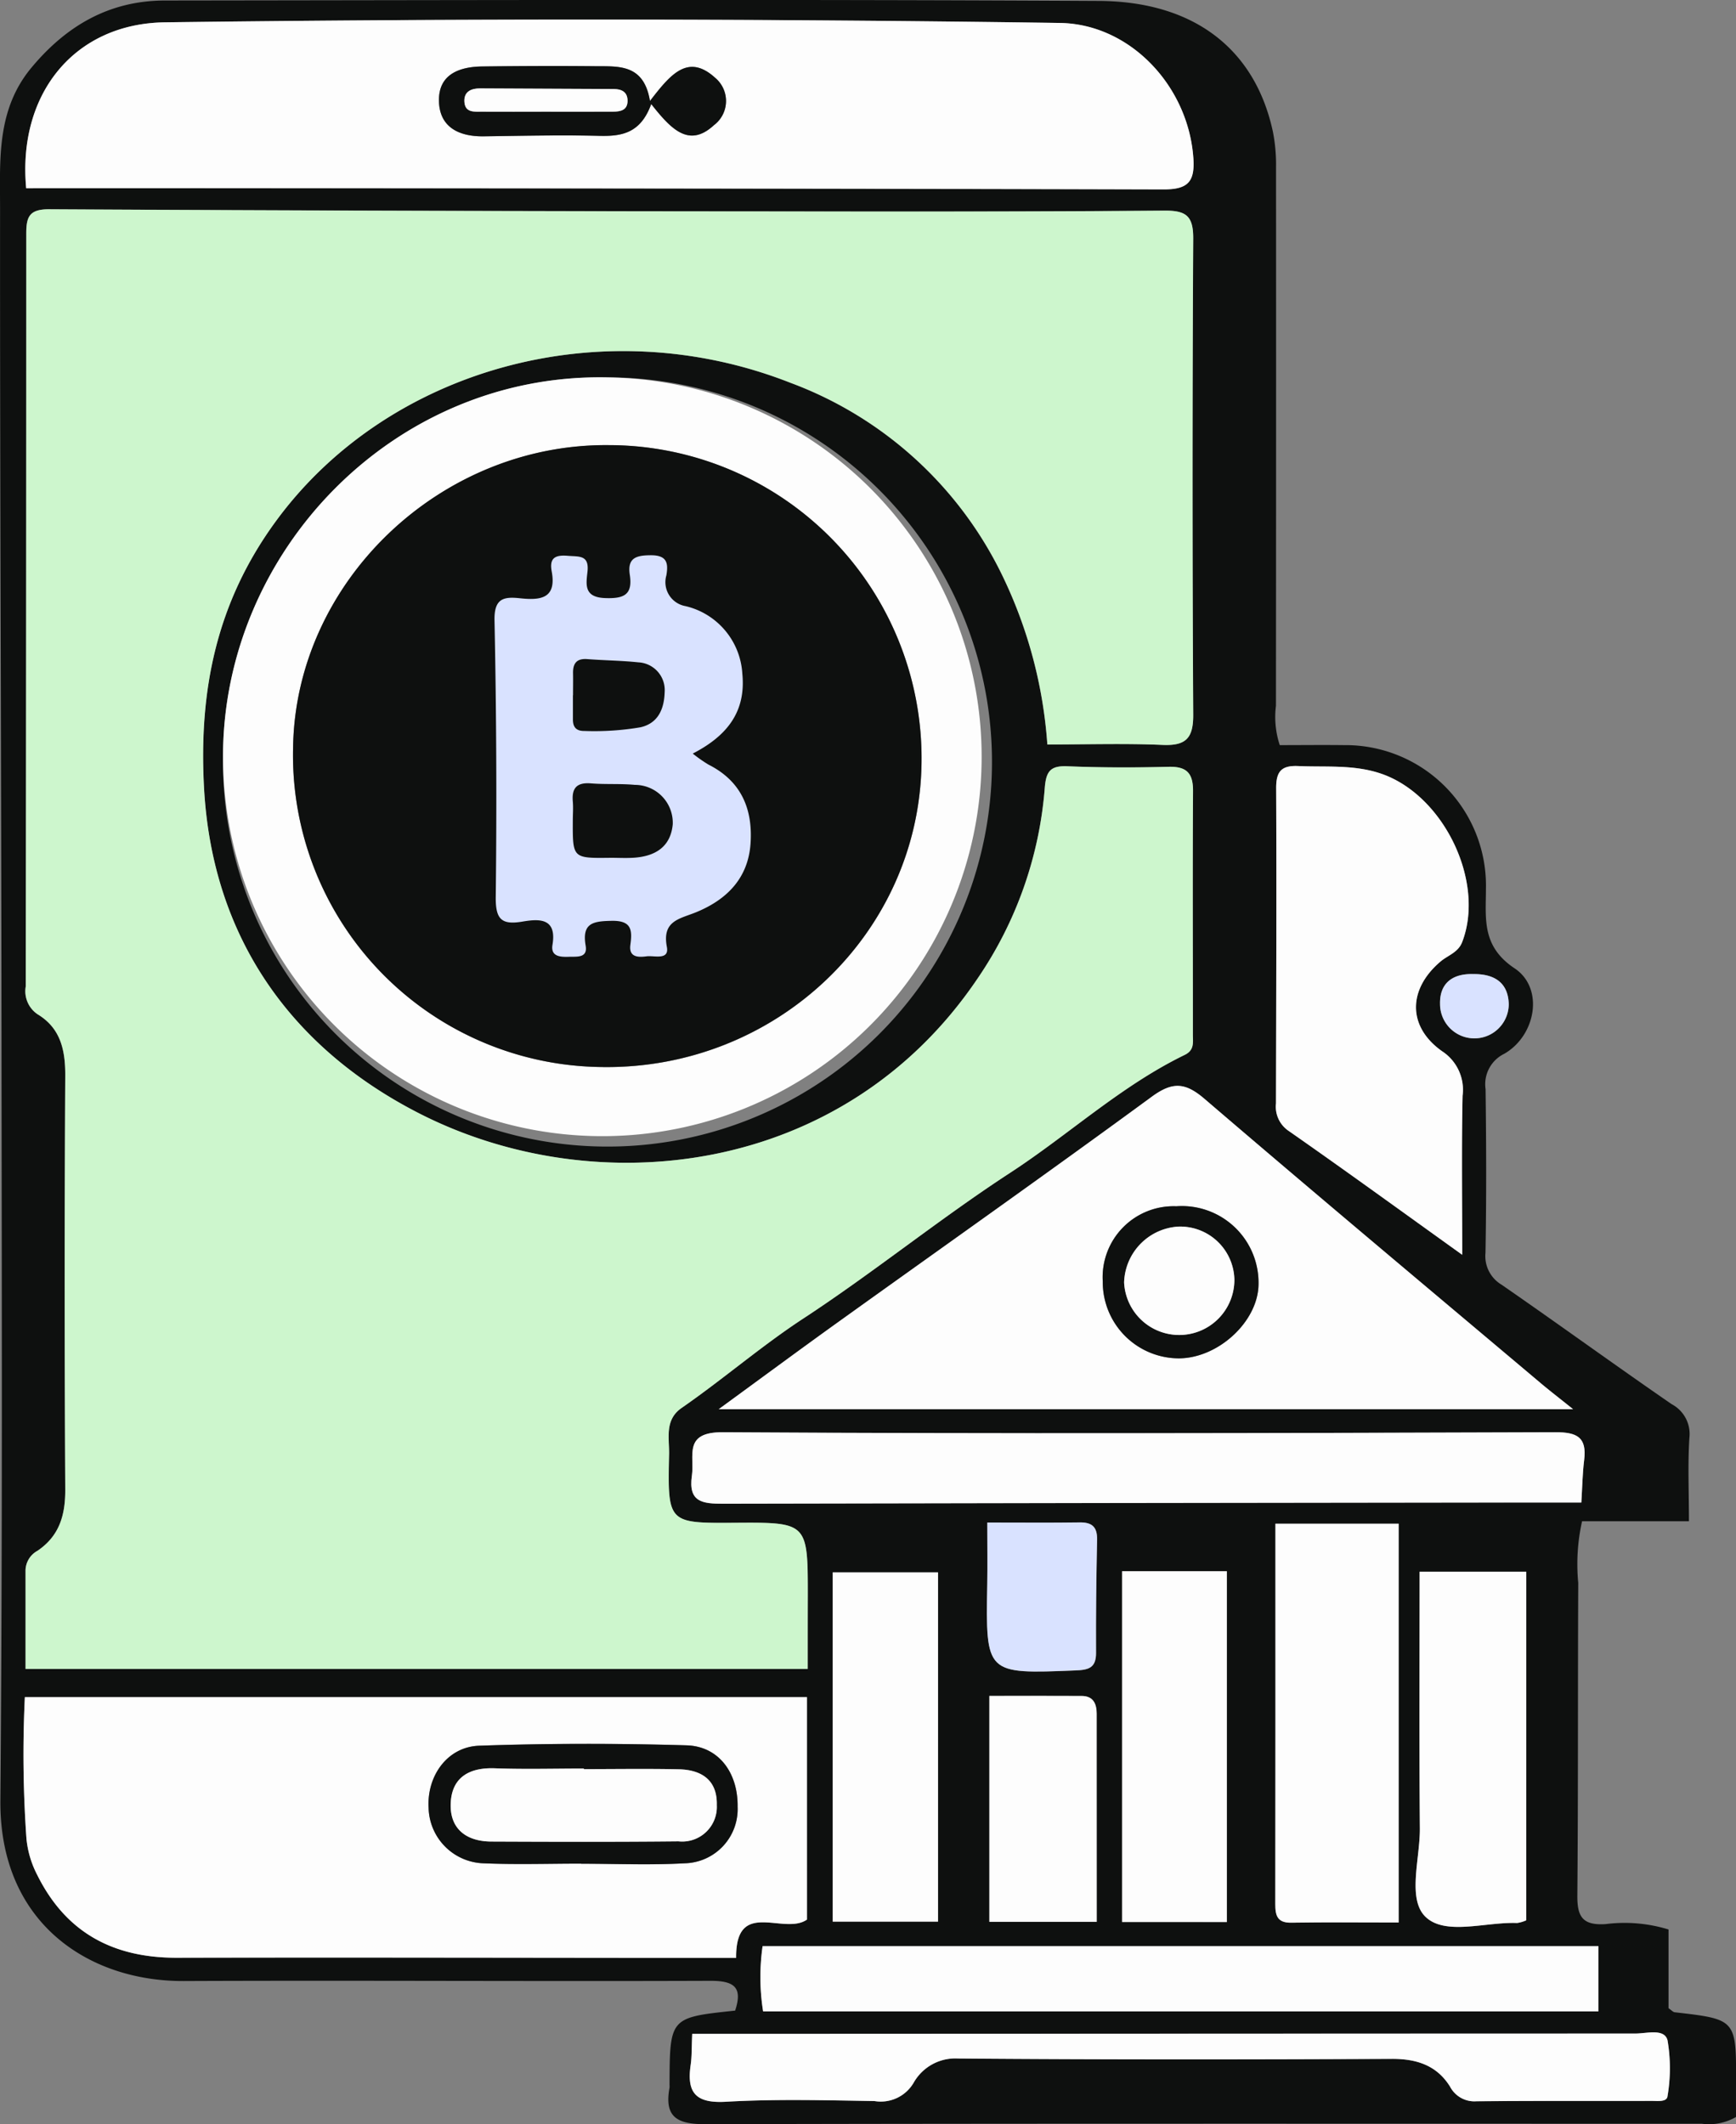
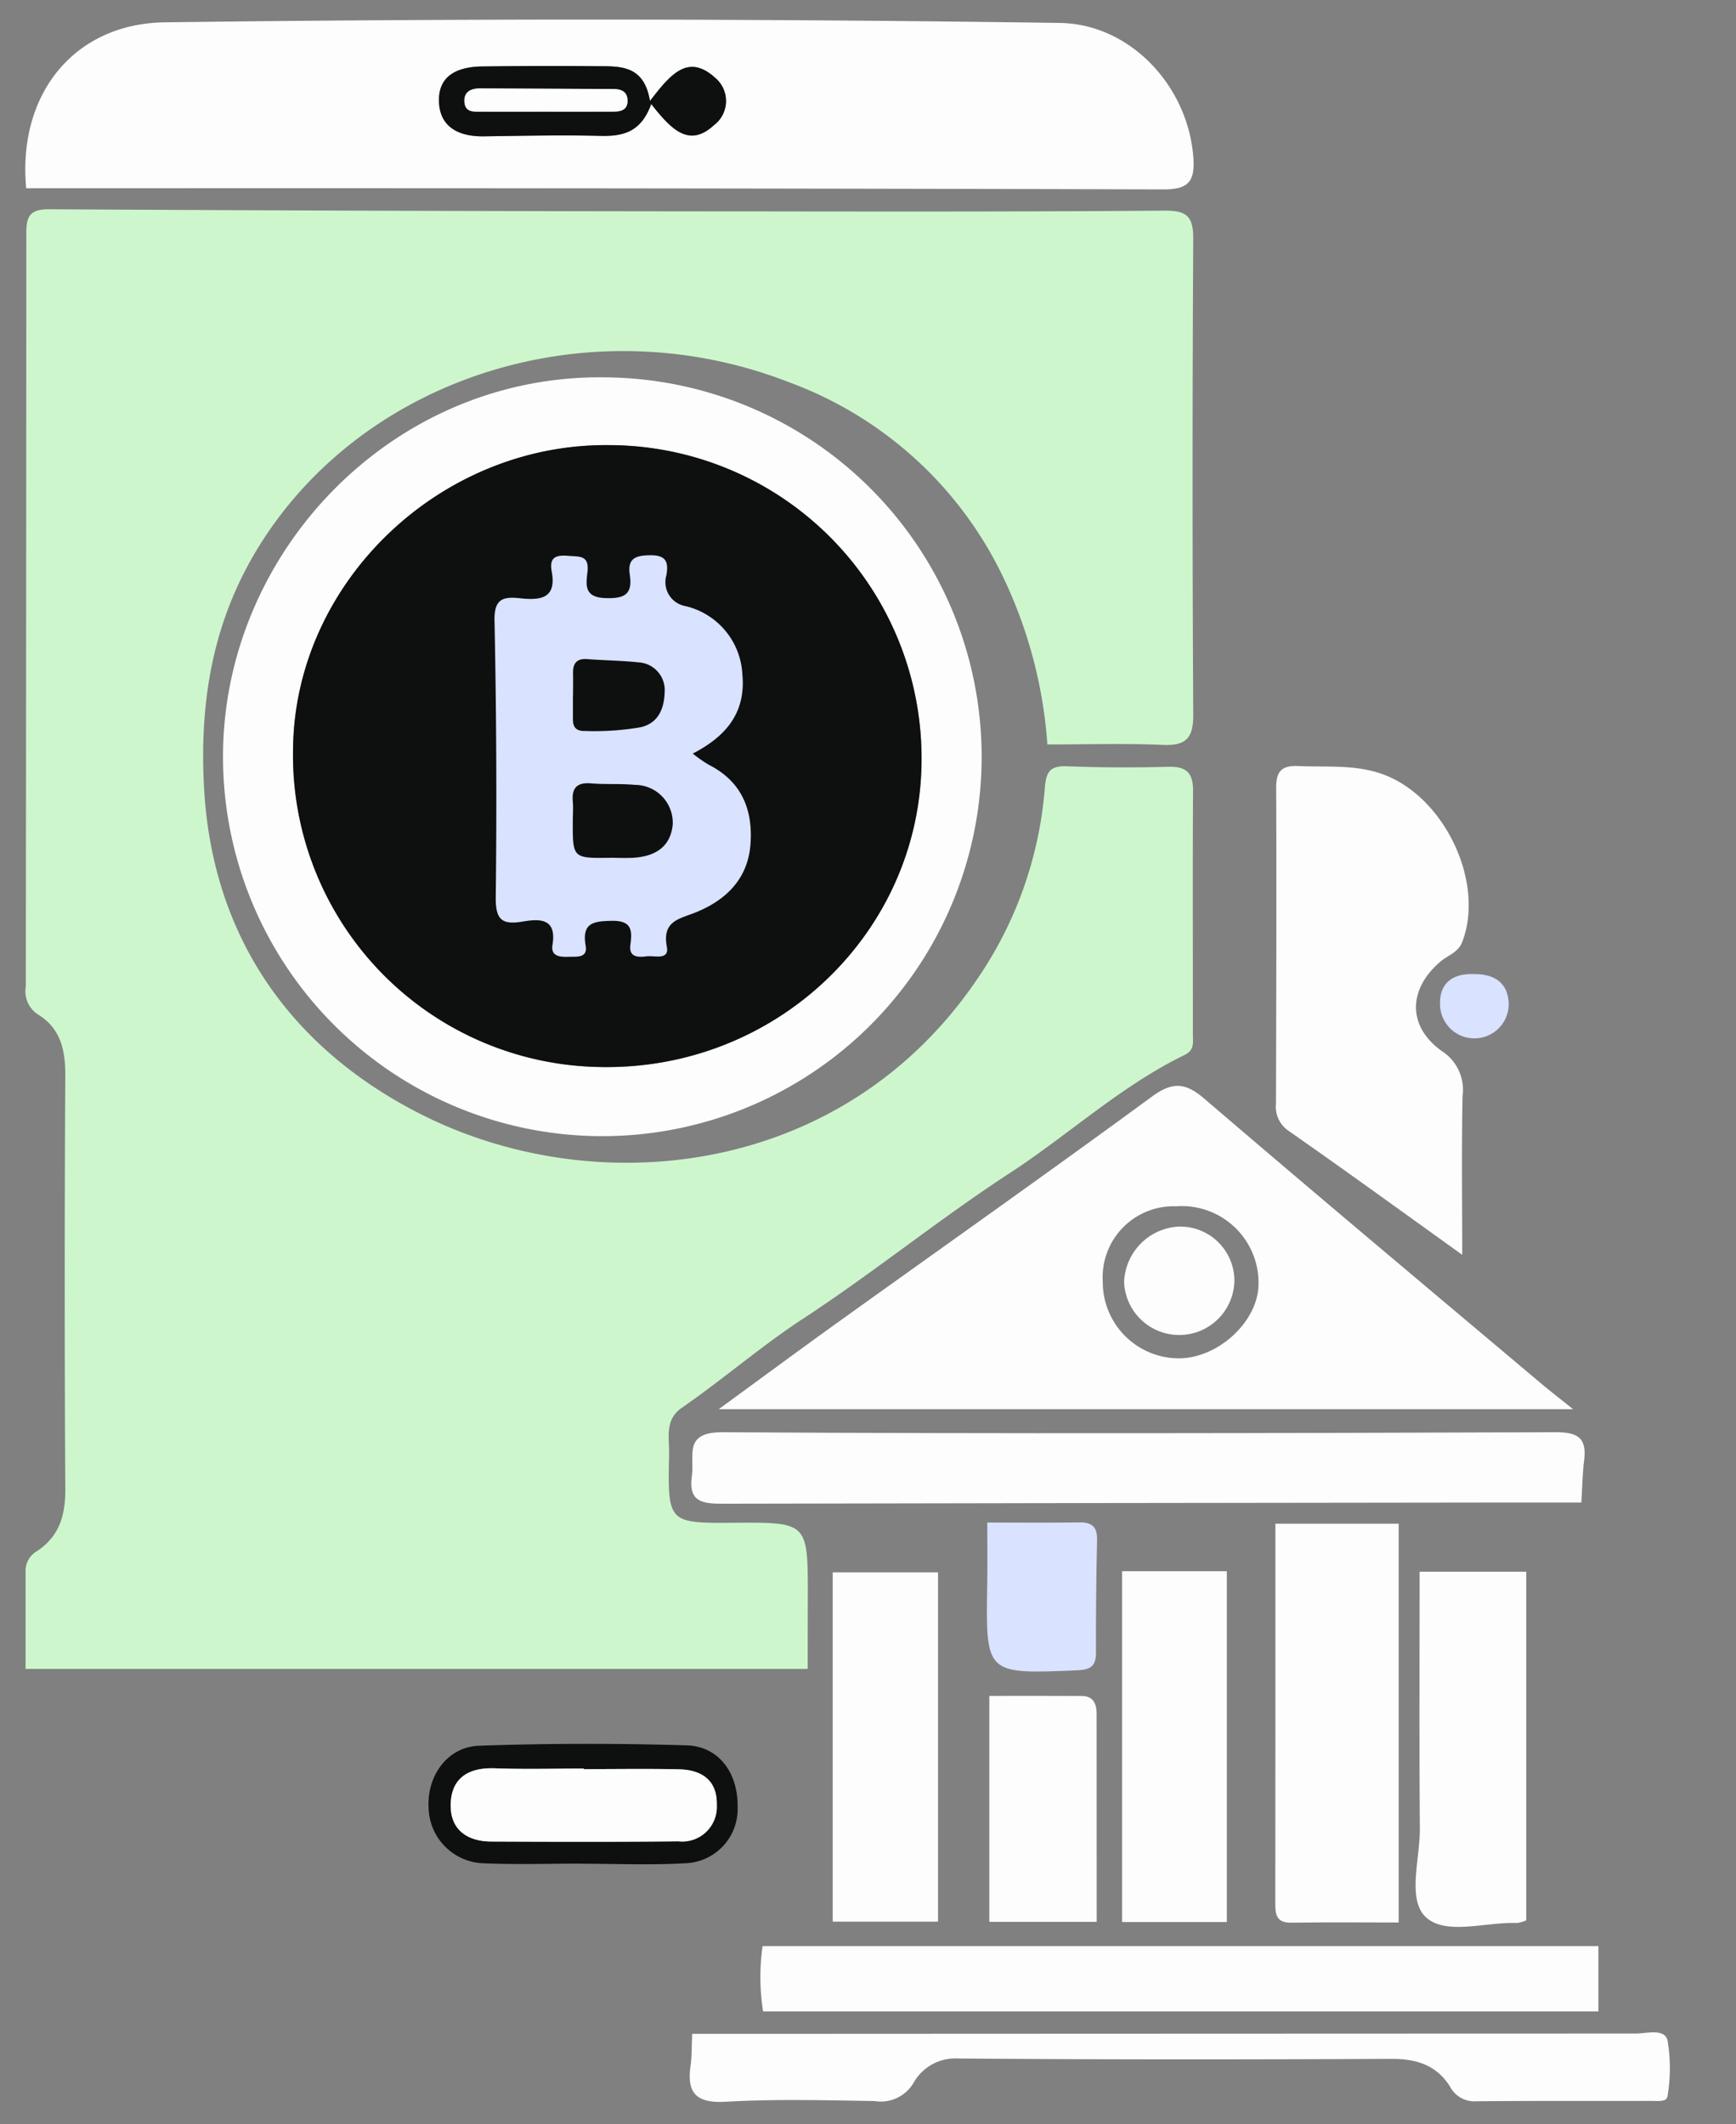
<svg xmlns="http://www.w3.org/2000/svg" width="140.231" height="171.545" viewBox="0 0 140.231 171.545">
  <rect x="0" y="0" width="140.231" height="171.545" fill="#808080" stroke="none" />
  <defs>
    <style>.a{fill:#0e100f;}.b{fill:#cdf6cd;}.c{fill:#fdfdfd;}.d{fill:#d9e2ff;}</style>
  </defs>
  <g transform="translate(-781.885 -2839.442)">
-     <path class="a" d="M916.666,2995.264v6.358c.245.166.363.312.5.327,4.978.572,4.977.57,4.95,5.739-.005.95,0,1.9,0,2.718a4.342,4.342,0,0,1-2.772.543c-26.832.005-53.663-.029-80.495.038-2.295.006-3.313-.592-2.881-2.944a1.476,1.476,0,0,0,0-.24c.023-5.431.023-5.431,5.3-5.987.621-1.874-.059-2.414-2.009-2.406-14.177.053-28.354-.043-42.531.017-7.635.033-14.9-4.65-14.812-14.6.176-20.665.108-41.333.09-62-.019-22.19-.129-44.379-.116-66.568,0-3.93-.3-7.957,2.547-11.368s6.319-5.4,10.764-5.408c25.15-.031,50.3-.1,75.449.033,7.779.042,12.647,3.975,14.06,10.576a13.72,13.72,0,0,1,.251,2.85q.011,21.749-.007,43.5a7.257,7.257,0,0,0,.308,3.175c1.723,0,3.463-.021,5.2,0a11.347,11.347,0,0,1,11.454,11.636c-.005,2.383-.357,4.61,2.318,6.392,2.387,1.589,1.738,5.416-.839,6.9a2.732,2.732,0,0,0-1.508,2.855c.057,4.405.072,8.812-.007,13.217a2.678,2.678,0,0,0,1.288,2.568c4.606,3.184,9.136,6.477,13.748,9.653a2.724,2.724,0,0,1,1.436,2.717c-.138,2.15-.037,4.317-.037,6.739h-8.633a15.921,15.921,0,0,0-.309,4.984c-.041,8.411,0,16.822-.073,25.233-.015,1.7.4,2.436,2.276,2.319A12.111,12.111,0,0,1,916.666,2995.264Zm-69.535-21.044c0-2.159,0-3.988,0-5.816.005-6.023.005-6.023-5.905-5.983-5.4.037-5.425.036-5.3-5.536.028-1.3-.385-2.771,1.017-3.741,3.348-2.315,6.461-5.014,9.827-7.219,5.712-3.743,11-8.05,16.714-11.772,4.749-3.095,8.946-7.015,14.093-9.517.8-.387.659-1,.66-1.615,0-6.567-.028-13.135.012-19.7.009-1.45-.526-1.988-1.978-1.951-2.721.068-5.448.069-8.166-.043-1.361-.056-1.72.387-1.829,1.732a31.586,31.586,0,0,1-5.441,15.424c-10.808,15.992-30.823,18.154-45.076,10.885-10.258-5.231-16.737-14.122-17.4-26.317-.424-7.831.985-14.939,5.81-21.523,8.983-12.26,26.25-17.186,41.558-11.172a31.009,31.009,0,0,1,17.2,15.732,37.236,37.236,0,0,1,3.556,13.478c3.225,0,6.267-.1,9.3.035,1.879.082,2.493-.526,2.482-2.44q-.108-19.222,0-38.446c.01-1.828-.563-2.275-2.328-2.261-10.81.087-21.622.078-32.433.062q-28.828-.044-57.656-.172c-1.613-.009-1.847.625-1.846,1.964q.008,30.4-.041,60.794a2.239,2.239,0,0,0,.973,2.263c1.848,1.125,2.228,2.892,2.217,4.96q-.089,16.7,0,33.4c.012,2.084-.474,3.762-2.246,4.96a1.843,1.843,0,0,0-.963,1.565c.005,2.623,0,5.246,0,7.972ZM784,2854.645c3.181,0,6.216,0,9.251,0q41.319.027,82.636.095c1.957.005,2.516-.625,2.392-2.5-.384-5.812-5.091-10.859-10.786-10.943q-36.147-.527-72.3-.05C787.913,2841.344,783.293,2847,784,2854.645Zm63.07,121.853H783.892a96.511,96.511,0,0,0,.129,11.418,8,8,0,0,0,.882,2.962c2.319,4.656,6.147,6.68,11.268,6.667,13.287-.032,26.574,0,39.861.01h5.317c-.047-4.841,3.862-1.784,5.724-3.094ZM831.019,2869.92c-17.339-.386-31.154,14.089-31.119,30.678a31.059,31.059,0,1,0,31.119-30.678Zm77.936,83.325c-1.166-.935-1.926-1.518-2.657-2.134-9.051-7.627-18.13-15.221-27.115-22.924-1.561-1.338-2.586-1.4-4.271-.164-8.443,6.188-17,12.222-25.505,18.325-3.046,2.186-6.062,4.416-9.464,6.9ZM900,2940.777c0-4.577-.058-8.711.03-12.842a3.717,3.717,0,0,0-1.66-3.6c-2.819-2-2.746-5.013-.124-7.24.592-.5,1.425-.73,1.748-1.566,1.893-4.9-1.514-11.92-6.59-13.622-2.183-.732-4.426-.5-6.656-.6-1.365-.059-1.783.446-1.777,1.793.037,8.483,0,16.967-.014,25.45a2.355,2.355,0,0,0,1.031,2.227C890.563,2933.969,895.079,2937.251,900,2940.777Zm9.623,20.009c.077-1.232.094-2.341.227-3.434.224-1.832-.564-2.249-2.327-2.243-22.416.072-44.834.132-67.25,0-3.229-.019-2.266,1.893-2.5,3.52-.3,2.134.861,2.259,2.546,2.253q30.741-.1,61.481-.093C904.348,2960.784,906.9,2960.786,909.622,2960.786ZM911,2996.607h-67.51a17.607,17.607,0,0,0,.041,5.273H911Zm-26.087-34.113c0,10.4.005,20.557-.009,30.715,0,.919.151,1.523,1.287,1.505,2.864-.046,5.73-.015,8.679-.015v-32.205Zm-47.108,41.2c-.051,1.1-.025,1.829-.128,2.538-.324,2.245.439,3.084,2.853,2.945,3.989-.229,8-.12,12-.056a3.073,3.073,0,0,0,3.17-1.494,3.864,3.864,0,0,1,3.564-1.943c11.683.1,23.368.084,35.052.031,2.012-.009,3.639.527,4.706,2.242a2.215,2.215,0,0,0,2.138,1.181c4.721-.04,9.443-.022,14.165-.028.47,0,1.217.1,1.264-.388a13.421,13.421,0,0,0,0-4.507c-.252-.977-1.668-.547-2.583-.547q-34.812,0-69.623.026C842.237,3003.693,840.1,3003.692,837.8,3003.692Zm19.856-37.27H849.15v28.207h8.507Zm23.329,28.239V2966.33h-8.464v28.331Zm24.189-28.291H896.56c0,7-.036,13.866.019,20.727.019,2.453-1.037,5.713.462,7.149,1.6,1.535,4.859.4,7.391.494a2.735,2.735,0,0,0,.743-.219Zm-34.7,28.277c0-5.783,0-11.3,0-16.81,0-.817-.281-1.429-1.216-1.433-2.447-.013-4.9-.005-7.452-.005v18.248Zm-8.839-32.244c0,1.83.022,3.418,0,5.006-.122,7.247-.128,7.228,7.131,6.935,1.037-.041,1.663-.19,1.656-1.421-.019-3.041.021-6.083.085-9.124.022-1.035-.4-1.423-1.412-1.407C866.778,2962.427,864.464,2962.4,861.635,2962.4Zm39.238-44.3c-1.68-.046-2.7.757-2.665,2.4a2.775,2.775,0,1,0,5.55.037C903.716,2918.736,902.521,2918.081,900.873,2918.108Z" />
    <path class="b" d="M847.131,2974.22H783.95c0-2.726,0-5.349,0-7.972a1.843,1.843,0,0,1,.963-1.565c1.772-1.2,2.258-2.876,2.246-4.96q-.094-16.7,0-33.4c.011-2.068-.369-3.835-2.217-4.96a2.239,2.239,0,0,1-.973-2.263q.034-30.4.041-60.794c0-1.339.233-1.973,1.846-1.964q28.827.16,57.656.172c10.811.016,21.623.025,32.433-.062,1.765-.014,2.338.433,2.328,2.261q-.108,19.223,0,38.446c.011,1.914-.6,2.522-2.482,2.44-3.032-.131-6.074-.035-9.3-.035a37.236,37.236,0,0,0-3.556-13.478,31.009,31.009,0,0,0-17.2-15.732c-15.308-6.014-32.575-1.088-41.558,11.172-4.825,6.584-6.234,13.692-5.81,21.523.659,12.195,7.138,21.086,17.4,26.317,14.253,7.269,34.268,5.107,45.076-10.885a31.586,31.586,0,0,0,5.441-15.424c.109-1.345.468-1.788,1.829-1.732,2.718.112,5.445.111,8.166.043,1.452-.037,1.987.5,1.978,1.951-.04,6.568-.008,13.136-.012,19.7,0,.61.135,1.228-.66,1.615-5.147,2.5-9.344,6.422-14.093,9.517-5.713,3.722-11,8.029-16.714,11.772-3.366,2.2-6.479,4.9-9.827,7.219-1.4.97-.989,2.439-1.017,3.741-.121,5.572-.1,5.573,5.3,5.536,5.91-.04,5.91-.04,5.905,5.983C847.13,2970.232,847.131,2972.061,847.131,2974.22Z" />
    <path class="c" d="M784,2854.645c-.71-7.64,3.91-13.3,11.2-13.4q36.147-.468,72.3.05c5.7.084,10.4,5.131,10.786,10.943.124,1.873-.435,2.5-2.392,2.5q-41.318-.115-82.636-.095C790.219,2854.643,787.184,2854.645,784,2854.645Zm50.487-6.8c1.622,2.059,3.059,3.556,5.061,1.709a2.439,2.439,0,0,0,.108-3.821c-2.231-2.034-3.66-.215-5.274,1.866-.492-3.019-2.555-2.788-4.444-2.809-3.033-.032-6.066-.016-9.1.021-1.842.022-3.516.628-3.5,2.737.018,2.146,1.584,2.931,3.613,2.905,3.113-.04,6.228-.117,9.339-.039C832.1,2850.457,833.63,2850.218,834.49,2847.843Z" />
-     <path class="c" d="M847.073,2976.5v17.963c-1.862,1.31-5.771-1.747-5.724,3.094h-5.317c-13.287-.008-26.574-.042-39.861-.01-5.121.013-8.949-2.011-11.268-6.667a8,8,0,0,1-.882-2.962,96.511,96.511,0,0,1-.129-11.418Zm-18.24,13.446v.009c2.793,0,5.593.121,8.377-.036a4.38,4.38,0,0,0,4.259-4.572c.037-2.726-1.517-4.877-4.124-4.953-5.58-.163-11.172-.163-16.751.031-2.575.089-4.236,2.445-4.085,5.023a4.585,4.585,0,0,0,4.426,4.472C823.563,2990.031,826.2,2989.944,828.833,2989.944Z" />
    <path class="c" d="M831.019,2869.92A30.64,30.64,0,1,1,799.9,2900.6C799.865,2884.009,813.68,2869.534,831.019,2869.92Zm-.461,55.7c14.058.182,25.6-10.827,25.768-24.588a25.29,25.29,0,0,0-25.261-25.637c-13.644-.129-25.32,11.06-25.506,24.443A25.19,25.19,0,0,0,830.558,2925.615Z" />
    <path class="c" d="M908.955,2953.245H839.943c3.4-2.481,6.418-4.711,9.464-6.9,8.506-6.1,17.062-12.137,25.505-18.325,1.685-1.236,2.71-1.174,4.271.164,8.985,7.7,18.064,15.3,27.115,22.924C907.029,2951.727,907.789,2952.31,908.955,2953.245Zm-31.776-4.106c3.184-.054,6.341-3.018,6.367-5.978a6.193,6.193,0,0,0-6.636-6.3,5.733,5.733,0,0,0-5.945,6.076A6.158,6.158,0,0,0,877.179,2949.139Z" />
    <path class="c" d="M900,2940.777c-4.92-3.526-9.436-6.808-14.012-10a2.355,2.355,0,0,1-1.031-2.227c.018-8.483.051-16.967.014-25.45-.006-1.347.412-1.852,1.777-1.793,2.23.1,4.473-.133,6.656.6,5.076,1.7,8.483,8.724,6.59,13.622-.323.836-1.156,1.063-1.748,1.566-2.622,2.227-2.7,5.24.124,7.24a3.717,3.717,0,0,1,1.66,3.6C899.941,2932.066,900,2936.2,900,2940.777Z" />
    <path class="c" d="M909.622,2960.786c-2.726,0-5.274,0-7.821,0q-30.741.031-61.481.093c-1.685.006-2.85-.119-2.546-2.253.232-1.627-.731-3.539,2.5-3.52,22.416.135,44.834.075,67.25,0,1.763-.006,2.551.411,2.327,2.243C909.716,2958.445,909.7,2959.554,909.622,2960.786Z" />
    <path class="c" d="M911,2996.607v5.273H843.527a17.607,17.607,0,0,1-.041-5.273Z" />
    <path class="c" d="M884.909,2962.494h9.957V2994.7c-2.949,0-5.815-.031-8.679.015-1.136.018-1.288-.586-1.287-1.505C884.914,2983.051,884.909,2972.893,884.909,2962.494Z" />
    <path class="c" d="M837.8,3003.692c2.295,0,4.436,0,6.577,0q34.812-.016,69.623-.026c.915,0,2.331-.43,2.583.547a13.421,13.421,0,0,1,0,4.507c-.047.492-.794.387-1.264.388-4.722.006-9.444-.012-14.165.028a2.215,2.215,0,0,1-2.138-1.181c-1.067-1.715-2.694-2.251-4.706-2.242-11.684.053-23.369.064-35.052-.031a3.864,3.864,0,0,0-3.564,1.943,3.073,3.073,0,0,1-3.17,1.494c-4-.064-8.011-.173-12,.056-2.414.139-3.177-.7-2.853-2.945C837.776,3005.521,837.75,3004.793,837.8,3003.692Z" />
    <path class="c" d="M857.657,2966.422v28.207H849.15v-28.207Z" />
    <path class="c" d="M880.986,2994.661h-8.464V2966.33h8.464Z" />
    <path class="c" d="M905.175,2966.37v28.151a2.735,2.735,0,0,1-.743.219c-2.532-.1-5.788,1.041-7.391-.494-1.5-1.436-.443-4.7-.462-7.149-.055-6.861-.019-13.723-.019-20.727Z" />
    <path class="c" d="M870.474,2994.647H861.8V2976.4c2.557,0,5.005-.008,7.452.005.935,0,1.216.616,1.216,1.433C870.475,2983.35,870.474,2988.864,870.474,2994.647Z" />
    <path class="d" d="M861.635,2962.4c2.829,0,5.143.024,7.456-.011,1.013-.016,1.434.372,1.412,1.407-.064,3.041-.1,6.083-.085,9.124.007,1.231-.619,1.38-1.656,1.421-7.259.293-7.253.312-7.131-6.935C861.657,2965.821,861.635,2964.233,861.635,2962.4Z" />
    <path class="d" d="M900.873,2918.108c1.648-.027,2.843.628,2.885,2.435a2.775,2.775,0,1,1-5.55-.037C898.176,2918.865,899.193,2918.062,900.873,2918.108Z" />
    <path class="a" d="M834.49,2847.843c-.86,2.375-2.394,2.614-4.193,2.569-3.111-.078-6.226,0-9.339.039-2.029.026-3.6-.759-3.613-2.905-.019-2.109,1.655-2.715,3.5-2.737,3.033-.037,6.066-.053,9.1-.021,1.889.021,3.952-.21,4.444,2.809,1.614-2.081,3.043-3.9,5.274-1.866a2.439,2.439,0,0,1-.108,3.821C837.549,2851.4,836.112,2849.9,834.49,2847.843Zm-8.6.62c1.84,0,3.68.009,5.52-.006.582,0,1.164-.108,1.166-.875,0-.714-.476-.95-1.112-.953q-5.4-.028-10.8-.052c-.724,0-1.314.259-1.269,1.074.051.927.836.8,1.454.808C822.532,2848.475,824.213,2848.464,825.893,2848.463Z" />
    <path class="a" d="M828.833,2989.944c-2.633,0-5.27.087-7.9-.026a4.585,4.585,0,0,1-4.426-4.472c-.151-2.578,1.51-4.934,4.085-5.023,5.579-.194,11.171-.194,16.751-.031,2.607.076,4.161,2.227,4.124,4.953a4.38,4.38,0,0,1-4.259,4.572c-2.784.157-5.584.036-8.377.036Zm.215-7.631v-.046c-2.4,0-4.8.067-7.194-.021-1.987-.072-3.408.675-3.553,2.683-.154,2.126,1.166,3.226,3.278,3.234,5.036.021,10.073.036,15.109-.016a2.8,2.8,0,0,0,3.1-2.931c.05-2.019-1.233-2.848-3.065-2.889C834.165,2982.27,831.606,2982.313,829.048,2982.313Z" />
    <path class="a" d="M856.324,2901.028c-.167,13.76-11.706,24.767-25.764,24.585a25.186,25.186,0,0,1-25-25.778c.182-13.388,11.859-24.578,25.5-24.447A25.292,25.292,0,0,1,856.324,2901.028Z" />
-     <path class="a" d="M877.179,2949.139a6.158,6.158,0,0,1-6.214-6.206,5.733,5.733,0,0,1,5.945-6.076,6.193,6.193,0,0,1,6.636,6.3C883.52,2946.121,880.363,2949.085,877.179,2949.139Zm-.106-10.64a4.658,4.658,0,0,0-4.385,4.508,4.457,4.457,0,0,0,8.909-.226A4.38,4.38,0,0,0,877.073,2938.5Z" />
    <path class="c" d="M825.893,2848.463c-1.68,0-3.361.012-5.041,0-.618-.006-1.4.119-1.454-.808-.045-.815.545-1.077,1.269-1.074q5.4.023,10.8.052c.636,0,1.113.239,1.112.953,0,.767-.584.871-1.166.875C829.573,2848.472,827.733,2848.463,825.893,2848.463Z" />
    <path class="c" d="M829.048,2982.313c2.558,0,5.117-.043,7.674.014,1.832.041,3.115.87,3.065,2.889a2.8,2.8,0,0,1-3.1,2.931c-5.036.052-10.073.037-15.109.016-2.112-.008-3.432-1.108-3.278-3.234.145-2.008,1.566-2.755,3.553-2.683,2.4.088,4.8.021,7.194.021Z" />
    <path class="c" d="M877.073,2938.5a4.38,4.38,0,0,1,4.524,4.282,4.457,4.457,0,0,1-8.909.226A4.658,4.658,0,0,1,877.073,2938.5Z" />
    <path class="d" d="M837.844,2900.3a11.622,11.622,0,0,0,1.27.89c2.631,1.324,3.585,3.558,3.4,6.354-.187,2.823-1.916,4.545-4.38,5.561-1.33.549-2.785.673-2.381,2.806.209,1.106-1.02.681-1.638.762-.649.086-1.449.1-1.309-.925.166-1.217.092-1.973-1.52-1.941-1.492.029-2.408.175-2.092,2.009.175,1.015-.722.873-1.357.895-.692.024-1.482-.016-1.323-.967.363-2.177-1.077-2.1-2.393-1.881-1.738.3-2.212-.179-2.19-2q.13-11.157-.1-22.318c-.037-1.787.743-1.93,2.063-1.788,1.612.172,2.967.054,2.558-2.162-.2-1.076.253-1.356,1.3-1.266.9.077,1.74-.091,1.589,1.283-.113,1.024-.306,2.065,1.418,2.13,1.53.058,2.248-.265,2-1.884-.209-1.372.525-1.572,1.717-1.574,1.308,0,1.4.659,1.238,1.619a1.965,1.965,0,0,0,1.552,2.49,5.965,5.965,0,0,1,4.583,5.462C842.145,2896.889,840.661,2898.848,837.844,2900.3Zm-6.677,8.415c.657,0,1.317.04,1.97-.008,1.69-.125,2.921-.882,3.091-2.691a3.061,3.061,0,0,0-3.063-3.189c-1.174-.111-2.367-.025-3.543-.12-1.127-.091-1.562.364-1.467,1.461.045.522,0,1.051,0,1.577C828.143,2908.754,828.143,2908.754,831.167,2908.717Zm-2.993-13.126h-.009c0,.655,0,1.31,0,1.964s.306.938.965.922a22.216,22.216,0,0,0,4.5-.3c1.525-.352,1.911-1.641,1.946-2.844a2.245,2.245,0,0,0-2.131-2.4c-1.366-.143-2.744-.154-4.114-.26-.871-.068-1.175.352-1.156,1.152C828.186,2894.413,828.174,2895,828.174,2895.591Z" />
  </g>
</svg>